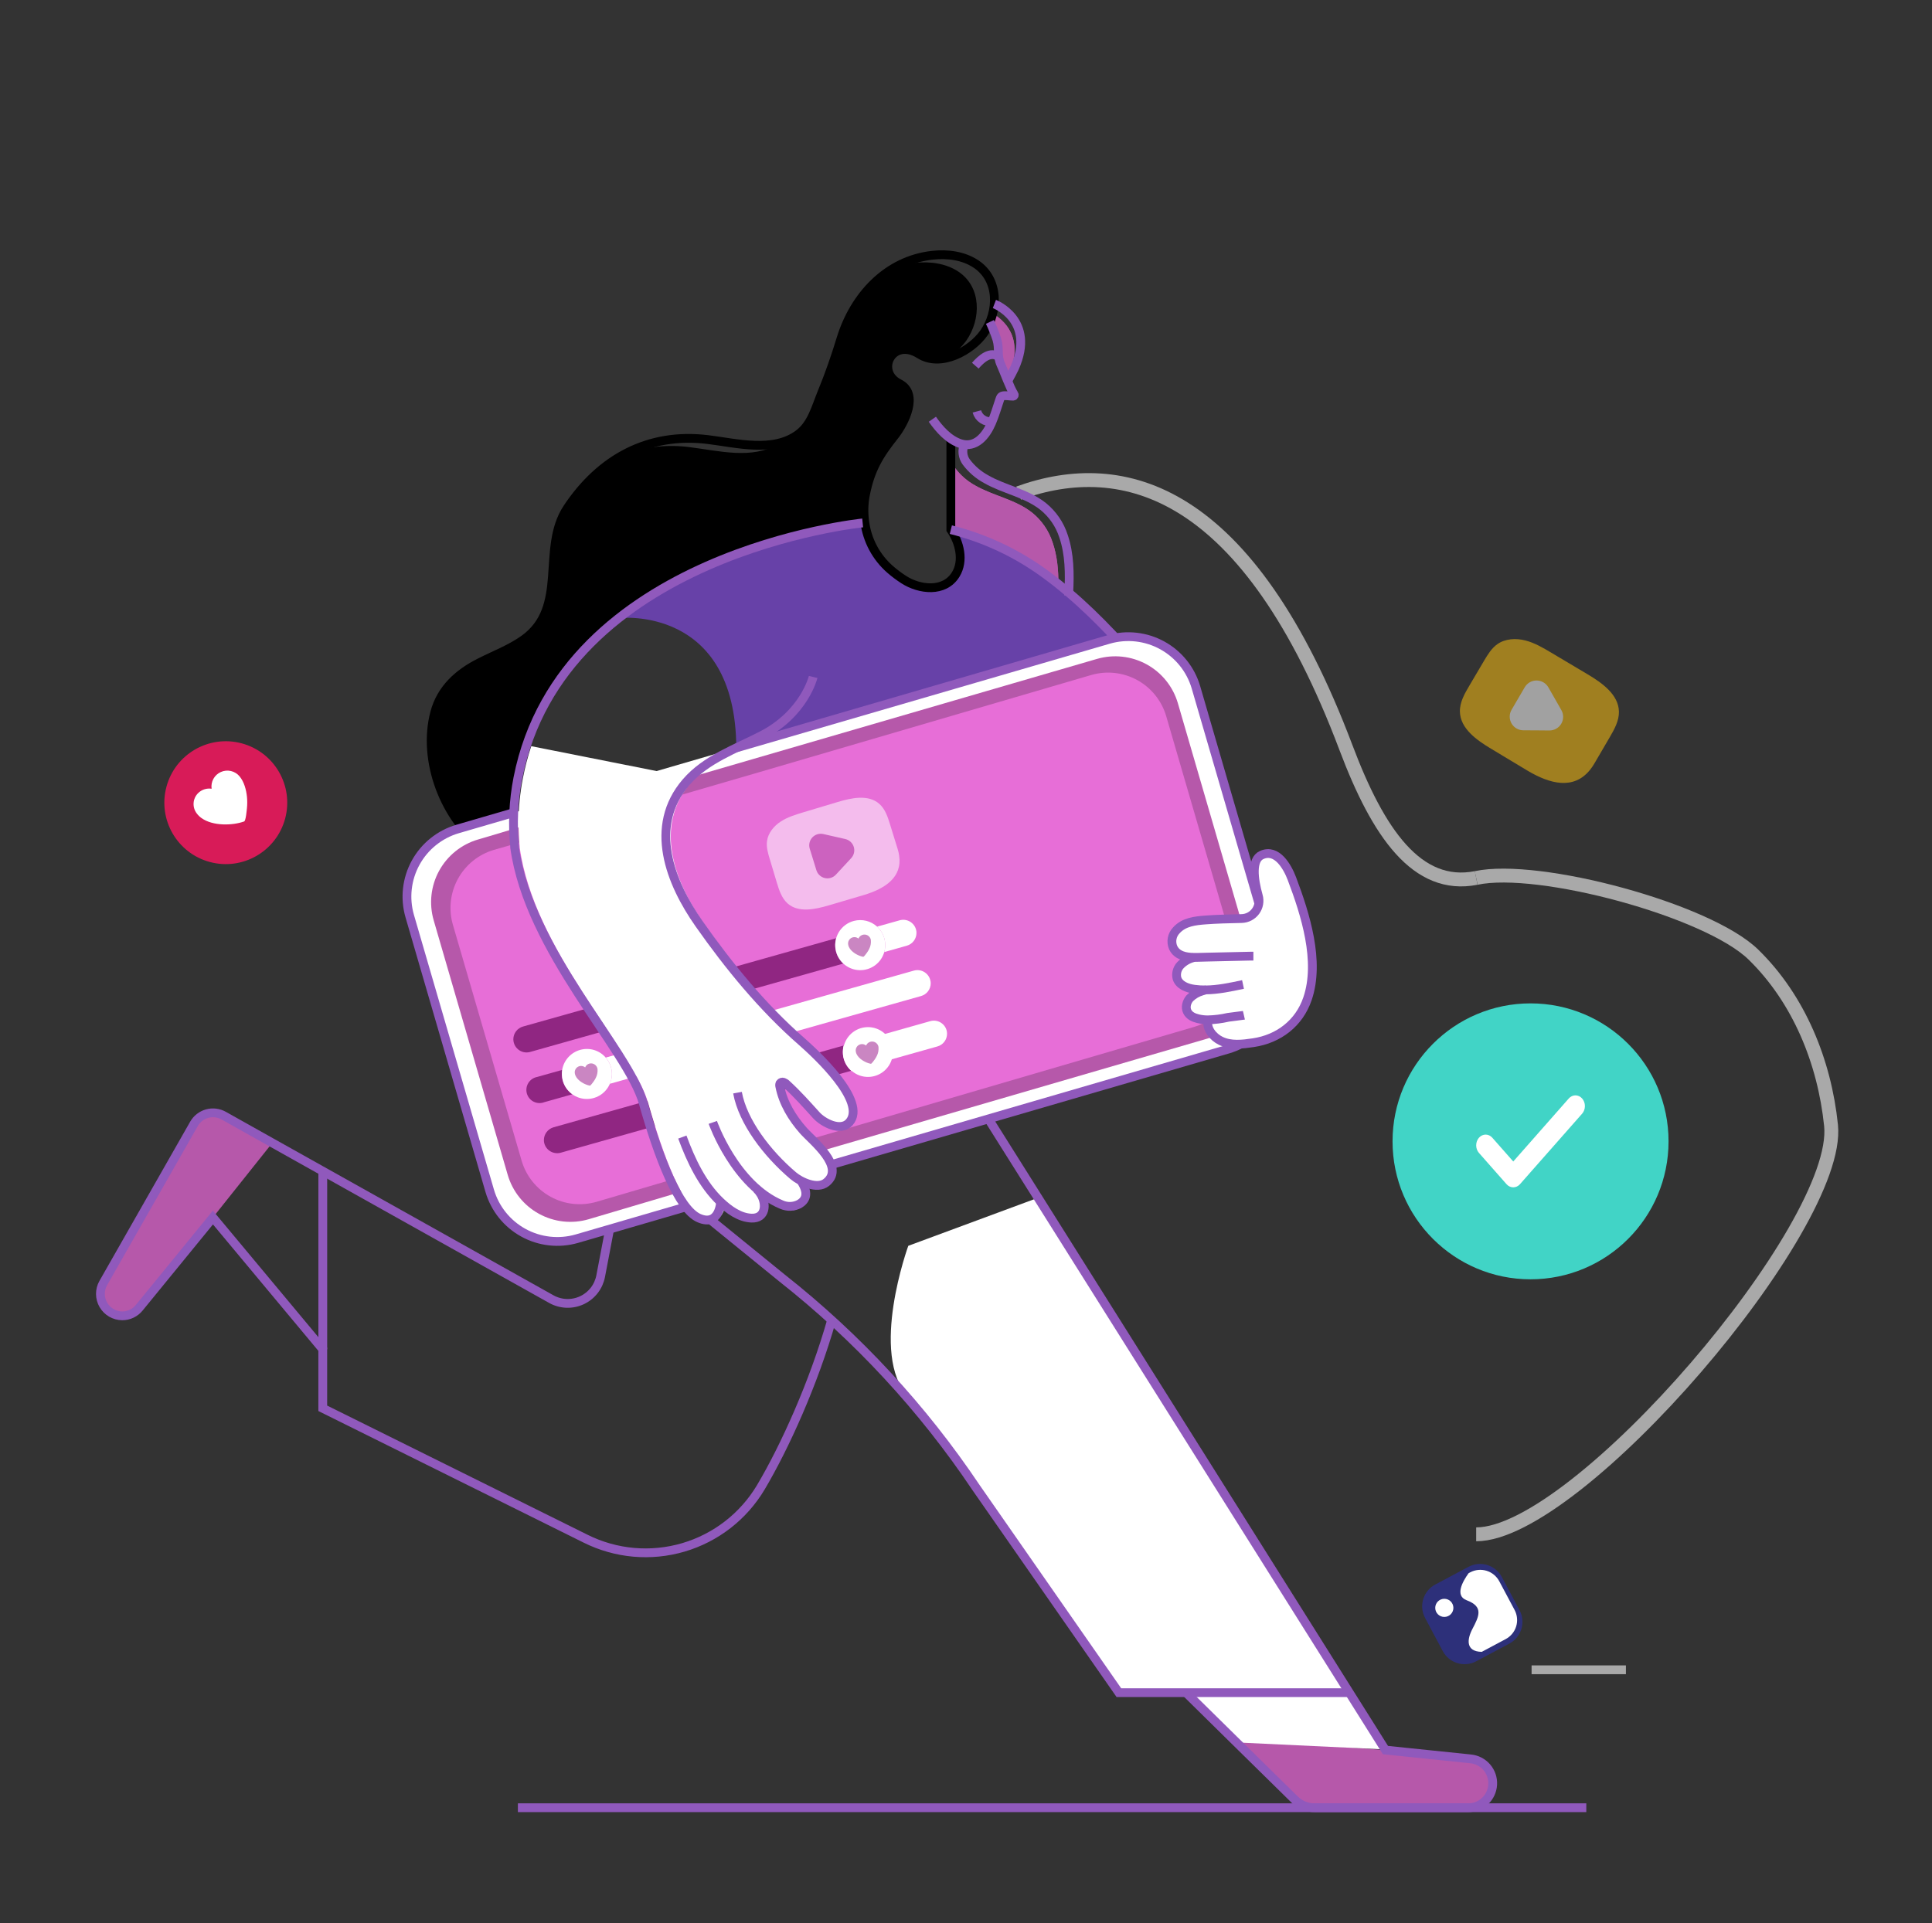
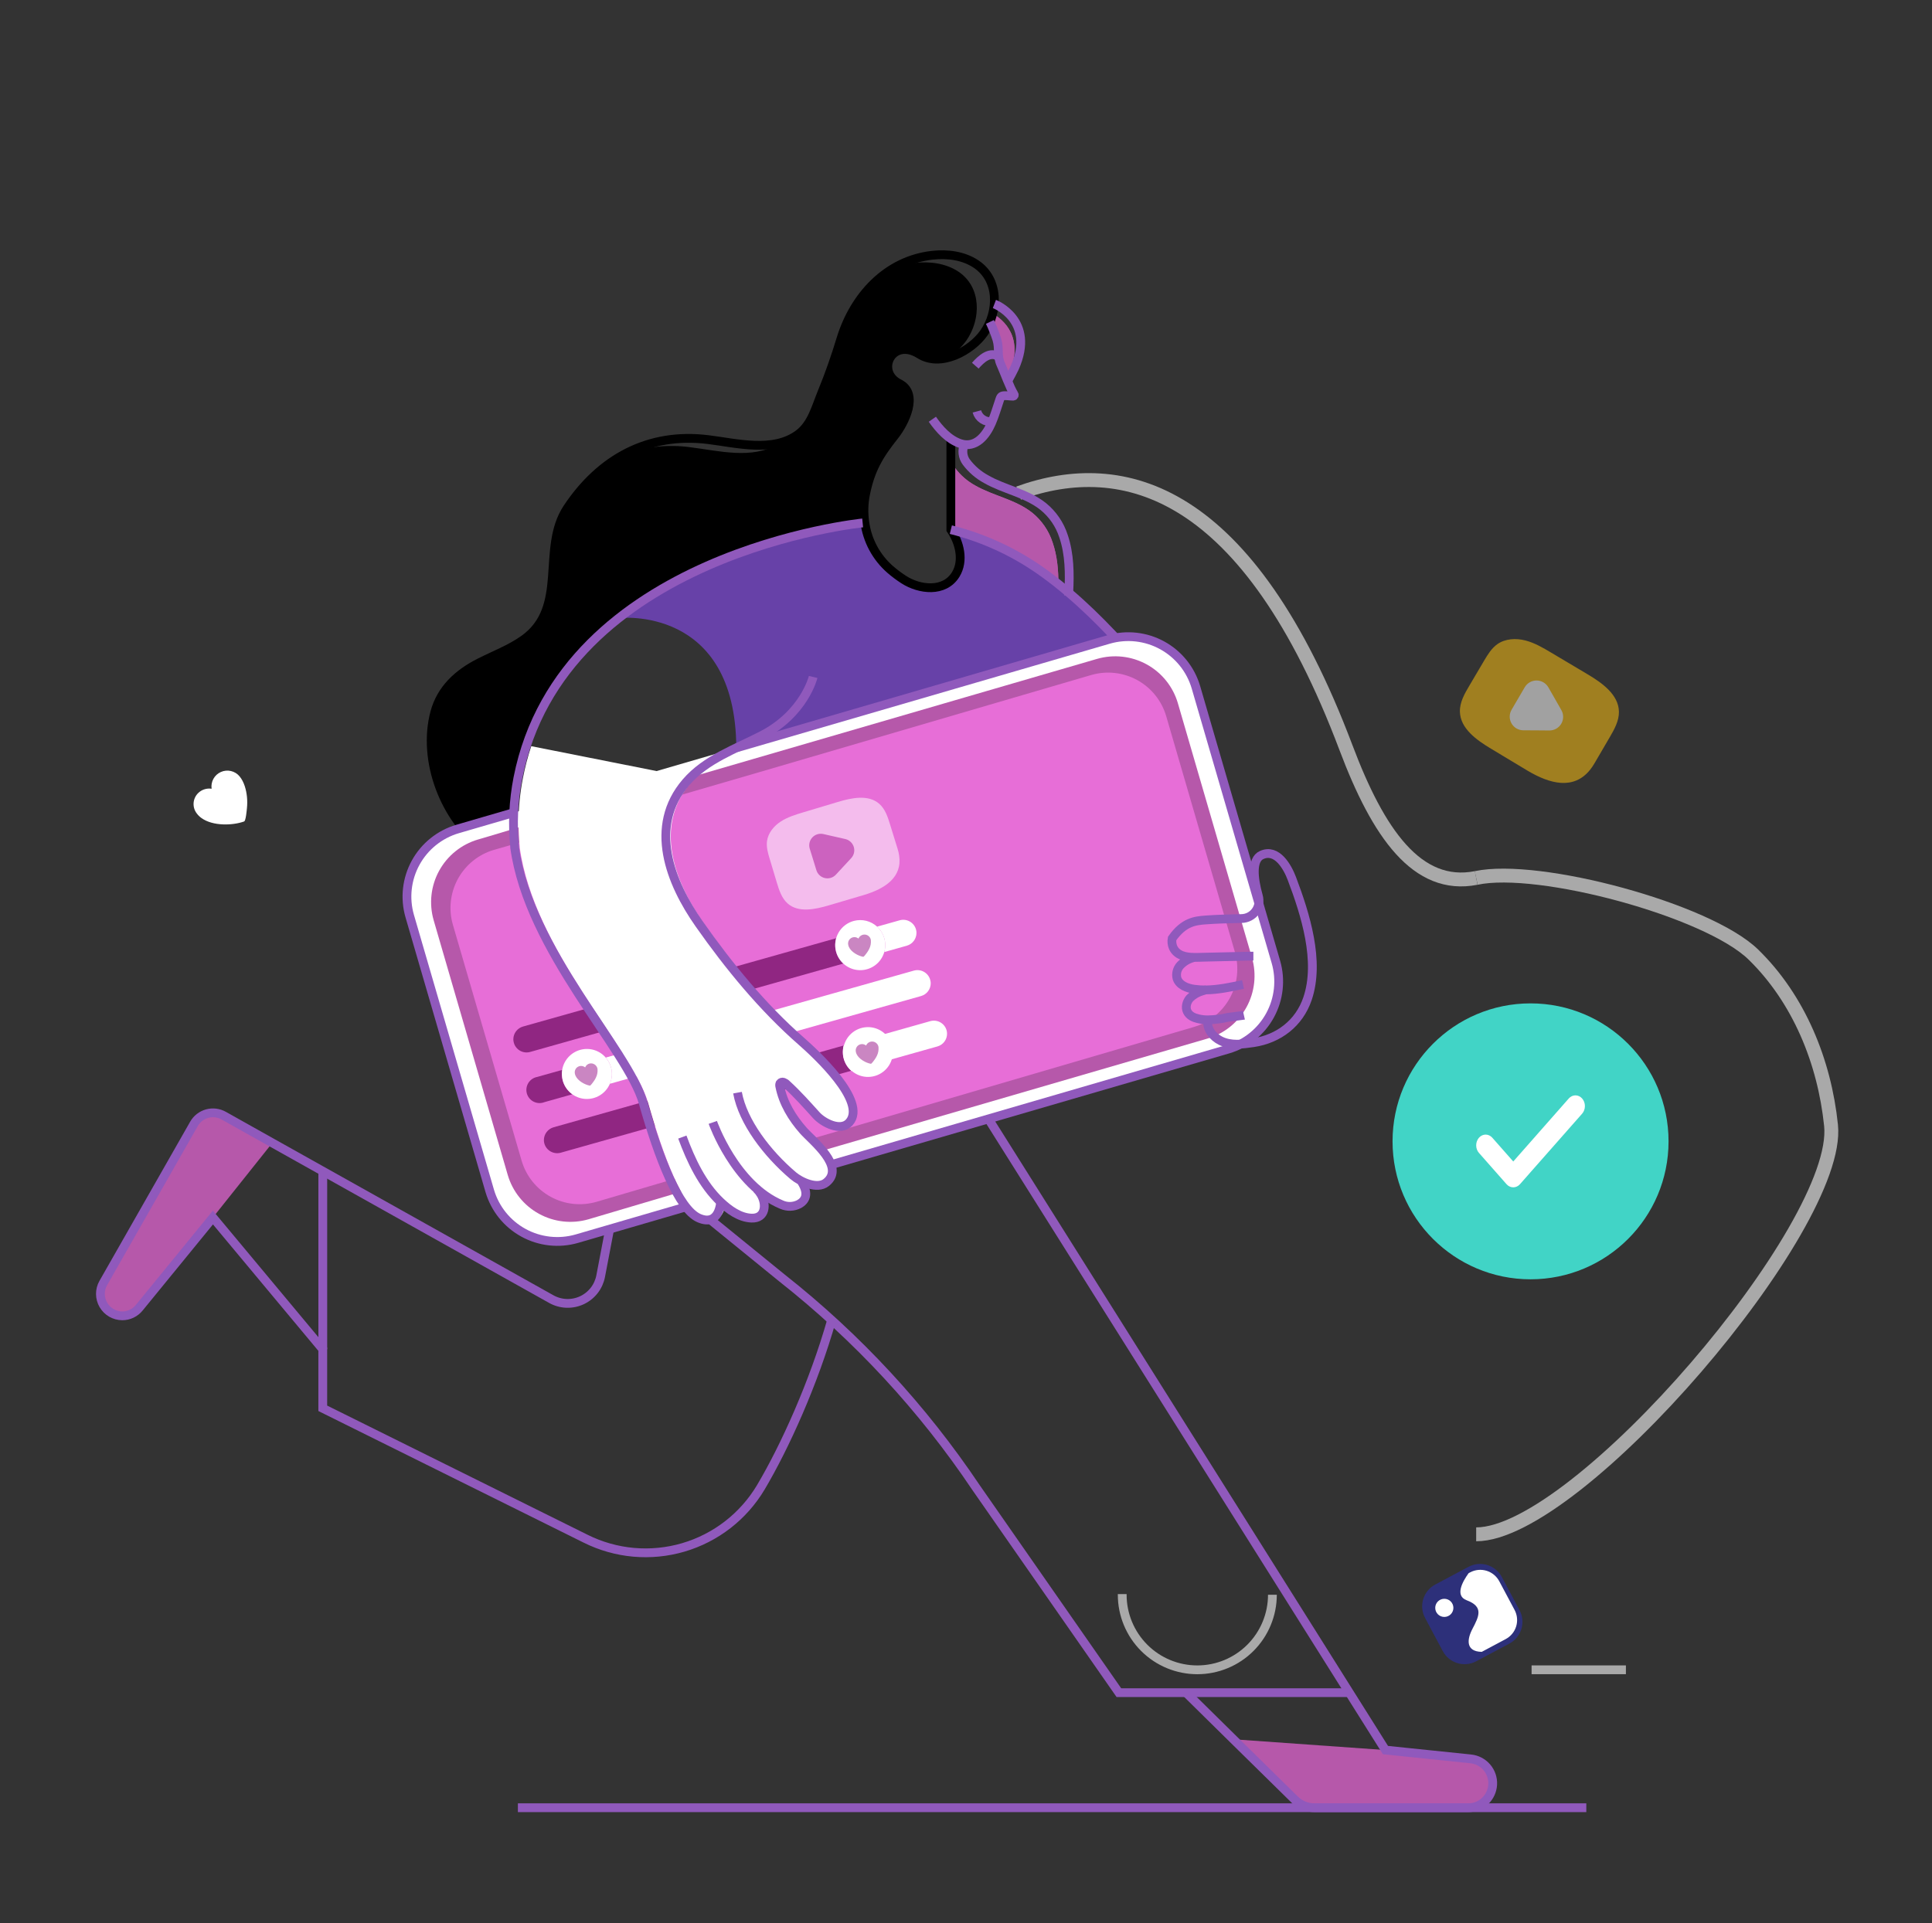
<svg xmlns="http://www.w3.org/2000/svg" width="231" height="230" viewBox="0 0 231 230" fill="none">
  <rect x="0" y="0" width="231" height="230" fill="#333333" stroke="none" />
  <g id="Delivery, Business, Media _ multimedia, truck, woman, social media, running, speed 1">
    <path id="Vector" d="M134.178 190.646V190.725C134.178 193.106 135.124 195.39 136.808 197.074C138.492 198.758 140.775 199.704 143.157 199.704C145.538 199.704 147.822 198.758 149.506 197.074C151.19 195.39 152.136 193.106 152.136 190.725" stroke="#A9A9A9" stroke-width="1.051" stroke-miterlimit="10" />
    <path id="Vector_2" d="M176.5 105C183.966 103.404 204.166 108.828 209.634 114.155C215.101 119.482 218.144 126.993 218.928 134.586C220.191 146.668 188.662 183.5 176.5 183.5" stroke="#A9A9A9" stroke-width="1.66" stroke-miterlimit="10" />
    <path id="Vector_3" d="M121.793 58.97C134.3 54.462 149.215 58.351 160.945 89.452C164.777 99.616 169.421 106.393 176.5 105" stroke="#A9A9A9" stroke-width="1.66" stroke-miterlimit="10" />
    <path id="Vector_4" d="M73.99 73.918C73.99 73.918 87.951 72.308 88.036 89.441L127.118 78.06L133.254 76.131C133.254 76.131 124.45 65.449 114.293 63.612C114.403 64.65 114.608 65.675 114.907 66.675C115.432 68.515 113.693 69.596 111.28 70.282C108.867 70.967 103.982 66.912 103.143 63.336C103.143 63.336 104.348 62.248 99.858 63.028C95.369 63.807 81.746 66.972 73.99 73.918Z" fill="#6741A8" />
    <path id="Vector_5" d="M13.379 157.062C13.76 157.267 14.186 157.375 14.618 157.377C15.009 157.376 15.394 157.288 15.745 157.119C16.097 156.95 16.406 156.704 16.649 156.399L25.458 145.601L32.568 136.679L26.749 133.415C26.146 133.075 25.432 132.988 24.765 133.174C24.098 133.359 23.532 133.802 23.191 134.404L12.341 153.455C12.169 153.759 12.059 154.095 12.018 154.442C11.977 154.789 12.006 155.141 12.102 155.476C12.199 155.812 12.362 156.126 12.581 156.398C12.8 156.67 13.071 156.896 13.379 157.062Z" fill="#B658AA" />
    <path id="Vector_6" d="M147.471 208.01L154.803 215.223C155.437 215.849 156.292 216.2 157.184 216.2H175.531C176.285 216.205 177.012 215.918 177.56 215.401C178.108 214.883 178.436 214.174 178.475 213.421C178.514 212.668 178.261 211.929 177.768 211.357C177.276 210.786 176.583 210.426 175.832 210.353L165.652 209.3L147.471 208.01Z" fill="#B658AA" />
    <path id="Vector_7" d="M113.688 62.788V63.285V63.411C117.744 64.429 121.564 66.225 124.935 68.701C125.48 69.102 126.013 69.506 126.545 69.934C126.558 68.218 126.411 66.496 125.855 64.874C125.405 63.481 124.56 62.248 123.423 61.325C122.423 60.527 121.238 60.014 120.047 59.552C118.856 59.09 117.687 58.685 116.597 58.062C115.677 57.557 114.873 56.865 114.237 56.031C114.015 55.729 113.876 55.373 113.836 55C113.795 54.627 113.855 54.25 114.007 53.908C113.9 53.901 113.794 53.88 113.692 53.846L113.688 62.788Z" fill="#B658AA" />
    <path id="Vector_8" d="M113.688 62.788V63.285V63.411C117.744 64.429 121.564 66.225 124.935 68.701C125.48 69.102 126.013 69.506 126.545 69.934C126.558 68.218 126.411 66.496 125.855 64.874C125.405 63.481 124.56 62.248 123.423 61.325C122.423 60.527 121.238 60.014 120.047 59.552C118.856 59.09 117.687 58.685 116.597 58.062C115.677 57.557 114.873 56.865 114.237 56.031C114.015 55.729 113.876 55.373 113.836 55C113.795 54.627 113.855 54.25 114.007 53.908C113.9 53.901 113.794 53.88 113.692 53.846L113.688 62.788Z" fill="#B658AA" />
    <path id="Vector_9" d="M57.647 101.545C59.17 102.638 60.865 103.469 62.661 104.004C63.432 104.234 61.61 105.094 62.401 105.248C59.271 97.86 61.504 86.503 71.408 76.139C73.094 74.373 76.972 72.135 78.883 70.58C81.958 68.08 85.323 67.756 88.543 66.256C89.982 65.592 91.46 65.014 92.968 64.526C95.65 63.636 98.417 63.028 101.225 62.714C101.863 62.636 102.493 62.581 103.13 62.546C102.974 61.451 103.005 60.337 103.222 59.253C103.808 56.276 104.832 54.568 106.695 52.221C107.863 50.745 109.685 47.214 107.254 45.998C105.722 45.234 105.582 43.672 106.302 42.72C106.911 41.906 108.142 41.536 109.664 42.49C110.715 43.162 111.964 43.206 113.165 42.877C114.101 42.331 114.912 41.597 115.548 40.719C117.312 38.189 117.374 34.36 114.616 32.504C113.11 31.489 111.191 31.243 109.39 31.439C108.586 31.532 107.793 31.71 107.026 31.97C107.023 31.968 107.019 31.968 107.016 31.968C107.012 31.968 107.009 31.968 107.005 31.97C103.749 33.727 101.416 36.977 100.296 40.639C99.638 42.803 98.895 44.947 98.026 47.047C97.313 48.769 96.816 50.864 95.225 52.04C94.561 52.533 93.807 52.89 93.005 53.091C90.001 54.995 85.834 53.896 82.549 53.491C79.923 53.132 77.249 53.402 74.748 54.28C71.946 55.694 69.538 57.96 67.583 60.897C64.363 65.764 67.772 72.781 62.374 76.62C60.748 77.77 58.864 78.476 57.084 79.38C54.535 80.677 52.484 82.517 51.727 85.36C50.216 91.055 52.891 98.093 57.647 101.545Z" fill="black" />
-     <path id="Vector_10" d="M124.24 143.203L165.766 209.234L148.056 208.397L141.45 202.371H133.9C133.9 202.371 113.319 172.19 108.6 167.075C103.88 161.96 108.6 148.995 108.6 148.995L124.24 143.203Z" fill="white" />
    <path id="Vector_11" d="M189.666 216.197H61.922" stroke="#9059BC" stroke-width="1.051" stroke-miterlimit="10" />
    <path id="Vector_12" d="M118.373 38.411C118.701 39.091 118.982 39.792 119.213 40.511C119.548 41.681 119.185 42.404 119.696 43.517C119.87 43.901 120.123 44.552 120.386 45.212C120.461 45.058 120.533 44.931 120.574 44.833C122.577 40.373 119.944 38.222 118.677 37.486C118.598 37.802 118.497 38.111 118.373 38.411Z" fill="#B658AA" />
    <path id="Vector_13" d="M118.373 38.411C118.701 39.091 118.982 39.792 119.213 40.511C119.548 41.681 119.185 42.404 119.696 43.517C119.87 43.901 120.123 44.552 120.386 45.212C120.461 45.058 120.533 44.931 120.574 44.833C122.577 40.373 119.944 38.222 118.677 37.486C118.598 37.802 118.497 38.111 118.373 38.411Z" fill="#B658AA" />
    <path id="Vector_14" d="M99.433 157.882C97.291 165.41 93.837 173.043 90.973 177.869C88.903 181.35 85.592 183.92 81.706 185.062C77.819 186.203 73.645 185.832 70.02 184.023L38.591 168.427V161.368L25.458 145.611L16.649 156.4C16.404 156.703 16.095 156.947 15.743 157.115C15.392 157.283 15.007 157.369 14.618 157.369C14.161 157.366 13.713 157.244 13.317 157.016C12.922 156.787 12.593 156.459 12.363 156.064C12.133 155.669 12.01 155.221 12.006 154.764C12.002 154.307 12.117 153.857 12.341 153.459L23.19 134.417C23.531 133.814 24.097 133.372 24.764 133.186C25.431 133.001 26.145 133.088 26.748 133.428L32.567 136.692L65.917 155.37C66.472 155.68 67.092 155.855 67.727 155.878C68.362 155.902 68.994 155.775 69.57 155.507C70.147 155.238 70.651 154.837 71.042 154.336C71.433 153.835 71.699 153.248 71.819 152.624L75.77 131.924" stroke="#9059BC" stroke-width="1.051" stroke-miterlimit="10" />
    <path id="Vector_15" d="M84.969 145.904L93.513 152.855C102.506 159.95 110.333 168.409 116.709 177.925L133.779 202.436H161.333" stroke="#9059BC" stroke-width="1.051" stroke-miterlimit="10" />
    <path id="Vector_16" d="M141.818 202.442L147.469 208.011L154.801 215.223C155.435 215.849 156.29 216.201 157.182 216.201H175.529C176.283 216.205 177.01 215.919 177.558 215.401C178.106 214.884 178.434 214.175 178.473 213.422C178.512 212.668 178.259 211.929 177.766 211.358C177.274 210.787 176.581 210.427 175.83 210.354L165.65 209.301L116.508 131.158C113.978 127.124 111.724 120.484 113.686 116.135C121.159 99.591 120.513 83.564 120.513 83.564" stroke="#9059BC" stroke-width="1.051" stroke-miterlimit="10" />
    <path id="Vector_17" d="M113.688 52.439V62.72V63.217V63.343C114.744 64.884 115.278 67.069 114.268 68.707C112.918 70.899 109.935 70.535 108.042 69.309C107.486 68.949 106.955 68.551 106.453 68.118C104.77 66.656 103.682 64.629 103.394 62.419C103.238 61.324 103.269 60.212 103.483 59.127C104.074 56.154 105.093 54.445 106.963 52.094C108.132 50.62 109.953 47.087 107.518 45.87C104.668 44.449 106.641 40.288 109.928 42.367C112.476 43.977 116.138 41.969 117.651 39.805C119.415 37.275 119.48 33.446 116.72 31.59C115.213 30.575 113.295 30.329 111.497 30.525C106.011 31.127 102.11 35.414 100.549 40.511C99.891 42.675 99.148 44.819 98.281 46.919C97.565 48.644 97.069 50.737 95.479 51.912C92.455 54.175 88.071 52.991 84.646 52.572C77.516 51.696 71.766 54.854 67.838 60.765C64.618 65.632 68.026 72.649 62.626 76.488C61.002 77.638 59.119 78.344 57.336 79.248C54.785 80.543 52.736 82.385 51.977 85.228C50.466 90.941 53.141 97.981 57.895 101.434C60.073 103.016 62.621 103.964 65.269 104.479" stroke="black" stroke-width="1.051" stroke-miterlimit="10" />
    <path id="Vector_18" d="M127.762 71.258C127.776 71.126 127.783 71 127.788 70.876C127.907 68.62 127.893 66.276 127.157 64.116C126.707 62.724 125.862 61.492 124.726 60.569C123.721 59.771 122.539 59.254 121.352 58.794C120.165 58.334 118.99 57.929 117.902 57.303C116.981 56.802 116.177 56.11 115.545 55.273C115.321 54.972 115.181 54.618 115.139 54.246C115.096 53.874 115.153 53.497 115.303 53.154" stroke="#9059BC" stroke-width="1.051" stroke-miterlimit="10" />
    <path id="Vector_19" d="M38.594 161.37V140.062" stroke="#9059BC" stroke-width="1.051" stroke-miterlimit="10" />
    <path id="Vector_20" d="M111.477 50.14C112.302 51.32 113.422 52.594 114.835 53.056C116.663 53.65 117.894 52.1 118.549 50.589C118.942 49.689 119.211 48.732 119.529 47.803C119.632 47.497 119.694 47.343 120.046 47.325C120.398 47.306 120.764 47.38 121.123 47.38C121.15 47.381 121.177 47.375 121.201 47.361C121.224 47.348 121.244 47.328 121.256 47.303C121.269 47.279 121.274 47.252 121.272 47.225C121.269 47.197 121.259 47.172 121.242 47.15C120.759 46.416 120.039 44.411 119.674 43.608C119.168 42.495 119.533 41.768 119.193 40.604C118.961 39.886 118.682 39.184 118.358 38.502" stroke="#9059BC" stroke-width="1.051" stroke-miterlimit="10" />
    <path id="Vector_21" d="M118.896 36.355C118.896 36.355 123.881 38.264 121.307 44.01C121.148 44.359 120.757 45.084 120.573 45.413" stroke="#9059BC" stroke-width="1.051" stroke-miterlimit="10" />
    <path id="Vector_22" d="M118.622 50.413C118.224 50.467 117.819 50.374 117.484 50.151C117.148 49.929 116.906 49.592 116.801 49.203" stroke="#9059BC" stroke-width="1.051" stroke-miterlimit="10" />
    <path id="Vector_23" d="M119.466 42.718C118.433 41.879 117.301 42.948 116.611 43.733" stroke="#9059BC" stroke-width="1.051" stroke-miterlimit="10" />
    <path id="Vector_24" d="M113.688 63.344C117.746 64.361 121.568 66.158 124.941 68.634C125.921 69.342 126.866 70.097 127.784 70.881C131.404 73.954 134.59 77.51 137.686 81.104" stroke="#9059BC" stroke-width="1.051" stroke-miterlimit="10" />
    <path id="Vector_25" d="M142.329 115.018C142.31 115.006 142.293 114.992 142.278 114.976C138.216 110.914 134.125 106.882 130.051 102.834C126.638 99.444 122.199 95.974 120.115 91.525" stroke="#9059BC" stroke-width="1.051" stroke-miterlimit="10" />
-     <path id="Vector_26" d="M94.703 144.263C95.034 144.158 95.349 144.052 95.648 143.941C95.654 143.943 95.659 143.943 95.665 143.941" stroke="#9059BC" stroke-width="1.051" stroke-miterlimit="10" />
    <path id="Vector_27" d="M63.784 96.502L88.038 89.441L132.577 76.471C134.717 75.855 137.014 76.112 138.965 77.184C140.917 78.256 142.364 80.057 142.992 82.194L152.557 115.054C153.174 117.193 152.919 119.49 151.848 121.442C150.777 123.394 148.977 124.843 146.842 125.473L99.374 139.291L94.843 140.607L90.243 141.952L85.712 143.275L82.032 144.34L68.968 148.144C66.829 148.761 64.531 148.506 62.58 147.433C60.628 146.361 59.18 144.559 58.554 142.422L48.988 109.562C48.371 107.423 48.626 105.128 49.697 103.177C50.767 101.226 52.566 99.778 54.701 99.149L55.044 99.05L55.332 98.965L61.431 97.188L63.784 96.502Z" fill="white" />
    <path id="Vector_28" d="M67.431 97.359L89.902 90.818L131.173 78.8C133.157 78.226 135.288 78.461 137.099 79.455C138.91 80.448 140.253 82.12 140.833 84.102L149.693 114.54C150.264 116.522 150.028 118.65 149.037 120.459C148.046 122.269 146.381 123.613 144.403 124.2L100.416 137.006L96.218 138.23L91.947 139.474L87.749 140.702L84.336 141.68L70.368 145.82C68.384 146.395 66.253 146.16 64.442 145.166C62.631 144.172 61.289 142.501 60.708 140.518L51.853 110.064C51.279 108.082 51.513 105.952 52.504 104.142C53.496 102.332 55.164 100.988 57.143 100.404L57.461 100.312L57.727 100.236L65.251 97.982L67.431 97.359Z" fill="#B658AA" />
    <path id="Vector_29" d="M69.863 98.439L90.698 92.373L130.488 80.724C132.326 80.195 134.299 80.415 135.976 81.336C137.652 82.257 138.896 83.804 139.435 85.639L147.656 113.872C148.185 115.71 147.966 117.683 147.046 119.36C146.126 121.037 144.58 122.282 142.745 122.823L100.439 135.209L96.547 136.34L92.589 137.49L88.695 138.626L85.542 139.546L71.325 143.732C69.486 144.266 67.51 144.049 65.831 143.127C64.152 142.206 62.907 140.656 62.369 138.817L54.147 110.587C53.617 108.75 53.836 106.777 54.756 105.1C55.676 103.424 57.222 102.18 59.057 101.64L60.617 101.196L60.865 101.123L67.841 99.034L69.863 98.439Z" fill="#E76ED7" />
    <path id="Vector_30" d="M100.833 115.24L63.387 125.809C63.188 125.865 62.979 125.882 62.773 125.857C62.567 125.833 62.367 125.768 62.187 125.667C62.006 125.565 61.846 125.429 61.718 125.266C61.59 125.103 61.495 124.916 61.439 124.716C61.398 124.578 61.377 124.435 61.377 124.291C61.379 123.947 61.491 123.613 61.699 123.339C61.906 123.065 62.197 122.866 62.527 122.771L99.973 112.209C99.822 112.725 99.815 113.272 99.953 113.791C100.101 114.349 100.407 114.852 100.833 115.24Z" fill="#902682" />
    <path id="Vector_31" d="M109.579 111.573C109.578 111.918 109.466 112.253 109.259 112.528C109.051 112.804 108.76 113.004 108.429 113.1L105.726 113.864C105.88 113.327 105.882 112.759 105.731 112.222C105.58 111.685 105.283 111.201 104.873 110.823L107.576 110.062C107.978 109.95 108.409 110.002 108.774 110.207C109.138 110.411 109.407 110.752 109.521 111.154C109.562 111.29 109.581 111.431 109.579 111.573Z" fill="white" />
    <path id="Vector_32" d="M111.282 117.601C111.28 117.945 111.168 118.279 110.96 118.553C110.753 118.827 110.462 119.027 110.132 119.121L72.918 129.618C73.141 129.103 73.213 128.534 73.126 127.979C73.04 127.424 72.797 126.904 72.428 126.481L109.271 116.081C109.674 115.969 110.105 116.022 110.469 116.226C110.834 116.431 111.103 116.771 111.217 117.173C111.26 117.312 111.282 117.456 111.282 117.601Z" fill="white" />
    <path id="Vector_33" d="M68.442 130.869L65.089 131.814C64.884 131.895 64.665 131.932 64.446 131.923C64.226 131.913 64.011 131.858 63.814 131.761C63.617 131.664 63.442 131.527 63.301 131.358C63.161 131.189 63.057 130.993 62.996 130.782C62.936 130.57 62.92 130.349 62.951 130.131C62.981 129.914 63.056 129.705 63.172 129.518C63.288 129.331 63.442 129.171 63.623 129.047C63.805 128.923 64.01 128.839 64.226 128.799L67.216 127.957C67.152 128.37 67.171 128.792 67.274 129.197C67.453 129.875 67.867 130.467 68.442 130.869Z" fill="#902682" />
    <path id="Vector_34" d="M101.779 128.057L67.035 137.862C66.632 137.971 66.202 137.918 65.838 137.713C65.474 137.509 65.205 137.17 65.089 136.769C65.049 136.633 65.029 136.491 65.031 136.348C65.032 136.003 65.145 135.668 65.352 135.393C65.559 135.118 65.85 134.917 66.181 134.821L100.875 125.039C100.73 125.576 100.737 126.143 100.897 126.677C101.057 127.21 101.362 127.688 101.779 128.057Z" fill="#902682" />
    <path id="Vector_35" d="M113.234 123.63C113.235 123.974 113.123 124.309 112.915 124.583C112.707 124.858 112.416 125.057 112.084 125.15L106.636 126.684L101.783 128.064C101.366 127.695 101.061 127.217 100.901 126.684C100.741 126.151 100.734 125.584 100.879 125.047L105.824 123.653L111.229 122.126C111.631 122.012 112.062 122.063 112.427 122.266C112.792 122.47 113.062 122.81 113.177 123.211C113.215 123.348 113.235 123.488 113.234 123.63Z" fill="white" />
    <path id="Vector_36" d="M105.728 113.861C105.548 114.493 105.165 115.047 104.638 115.439C104.111 115.83 103.47 116.038 102.813 116.029C102.157 116.02 101.521 115.795 101.005 115.389C100.489 114.984 100.121 114.419 99.958 113.783C99.859 113.403 99.836 113.007 99.89 112.618C99.944 112.228 100.074 111.854 100.273 111.515C100.473 111.176 100.736 110.88 101.05 110.643C101.364 110.407 101.721 110.234 102.101 110.135C102.585 110.01 103.092 110.007 103.576 110.127C104.061 110.248 104.507 110.488 104.875 110.825C105.285 111.203 105.583 111.688 105.733 112.225C105.884 112.762 105.882 113.33 105.728 113.866V113.861Z" fill="white" />
    <g id="Group" opacity="0.72">
      <path id="Vector_37" d="M104.124 112.426C104.161 112.788 104.094 113.154 103.931 113.48C103.852 113.641 103.76 113.795 103.655 113.94C103.597 114.015 103.296 114.45 103.209 114.432C102.615 114.326 101.766 113.864 101.493 113.245C101.452 113.148 101.423 113.046 101.408 112.941C101.387 112.79 101.412 112.636 101.48 112.499C101.548 112.362 101.656 112.248 101.789 112.174C101.923 112.099 102.076 112.067 102.228 112.081C102.38 112.094 102.525 112.154 102.643 112.251C102.706 112.096 102.819 111.965 102.964 111.879C103.108 111.793 103.277 111.756 103.444 111.774C103.611 111.792 103.768 111.864 103.891 111.979C104.013 112.095 104.095 112.247 104.124 112.412V112.426Z" fill="#B658AA" />
    </g>
    <path id="Vector_38" d="M72.918 129.619C72.673 130.193 72.254 130.676 71.721 130.999C71.187 131.323 70.566 131.472 69.943 131.425C69.321 131.378 68.729 131.137 68.25 130.736C67.772 130.336 67.43 129.795 67.274 129.191C67.172 128.786 67.152 128.364 67.217 127.951C67.313 127.382 67.572 126.853 67.962 126.427C68.352 126.001 68.857 125.697 69.415 125.55C69.955 125.407 70.524 125.419 71.057 125.585C71.59 125.751 72.066 126.064 72.429 126.489C72.798 126.912 73.04 127.431 73.127 127.986C73.214 128.542 73.141 129.11 72.918 129.626V129.619Z" fill="white" />
    <g id="Group_2" opacity="0.72">
      <path id="Vector_39" d="M71.442 127.834C71.478 128.197 71.411 128.562 71.247 128.887C71.171 129.05 71.078 129.204 70.971 129.347C70.913 129.423 70.612 129.858 70.527 129.84C69.931 129.734 69.085 129.271 68.811 128.65C68.769 128.554 68.74 128.452 68.726 128.347C68.705 128.195 68.73 128.041 68.798 127.904C68.866 127.767 68.974 127.654 69.108 127.579C69.241 127.505 69.394 127.472 69.546 127.486C69.699 127.5 69.843 127.559 69.961 127.657C70.007 127.545 70.077 127.446 70.167 127.366C70.257 127.286 70.365 127.228 70.481 127.197C70.586 127.172 70.695 127.169 70.802 127.188C70.908 127.207 71.009 127.248 71.099 127.307C71.189 127.367 71.266 127.445 71.325 127.535C71.384 127.626 71.424 127.727 71.442 127.834Z" fill="#B658AA" />
    </g>
    <path id="Vector_40" d="M106.631 126.685C106.422 127.373 105.97 127.963 105.36 128.344C104.75 128.725 104.022 128.873 103.312 128.76C102.601 128.646 101.956 128.279 101.495 127.727C101.034 127.175 100.788 126.474 100.803 125.755C100.819 125.035 101.094 124.346 101.578 123.814C102.063 123.281 102.723 122.943 103.438 122.86C104.153 122.777 104.874 122.955 105.467 123.363C106.06 123.77 106.486 124.378 106.665 125.075C106.801 125.605 106.789 126.161 106.631 126.685Z" fill="white" />
    <g id="Group_3" opacity="0.72">
      <path id="Vector_41" d="M105.038 125.221C105.073 125.583 105.005 125.948 104.843 126.274C104.765 126.436 104.673 126.59 104.567 126.734C104.509 126.81 104.208 127.245 104.123 127.226C103.527 127.12 102.679 126.658 102.405 126.039C102.364 125.942 102.335 125.839 102.32 125.734C102.299 125.582 102.324 125.428 102.392 125.291C102.46 125.154 102.568 125.041 102.701 124.966C102.835 124.892 102.988 124.859 103.14 124.873C103.292 124.887 103.437 124.946 103.555 125.044C103.619 124.888 103.733 124.758 103.877 124.673C104.022 124.587 104.191 124.551 104.358 124.569C104.525 124.588 104.682 124.66 104.804 124.775C104.927 124.89 105.009 125.041 105.038 125.207V125.221Z" fill="#B658AA" />
    </g>
    <path id="Vector_42" d="M100.461 134.732C98.466 134.842 96.321 131.972 95.665 131.257C95.592 131.181 95.51 131.115 95.419 131.061L93.636 129.619L93.936 131.887C94.412 132.979 96.925 135.362 98.717 138.097C100.509 140.832 98.802 141.43 97.843 141.777C96.884 142.124 95.881 140.312 96.272 142.281C96.663 144.249 94.34 144.277 92.891 144.031C91.442 143.785 90.922 142.191 91.251 143.442C91.58 144.693 90.495 145.606 89.515 145.648C88.772 145.685 87.344 144.682 86.7 144.199C86.552 144.99 86.021 146.476 84.17 145.685C81.711 144.633 79.324 138.352 77.5 131.924C75.676 125.495 63.863 113.77 62.14 101.354C62.14 101.334 62.14 101.304 62.14 101.283C62.048 100.345 62.002 99.399 62 98.447C62 96.637 62.176 94.832 62.524 93.056C62.773 91.764 63.106 90.489 63.52 89.24L83.024 93.113C82.891 93.261 82.757 93.408 82.624 93.562C78.059 98.863 80.727 105.586 84.2 110.522C87.723 115.545 91.778 120.509 96.413 124.552C97.773 125.736 99.045 127.019 100.217 128.391L99.964 128.531C100.239 129.067 100.546 129.587 100.884 130.086C102.262 131.986 102.464 134.619 100.461 134.732Z" fill="white" />
    <path id="Vector_43" d="M88.037 89.441L132.577 76.471C134.716 75.855 137.013 76.112 138.965 77.184C140.916 78.256 142.364 80.057 142.991 82.194L152.557 115.054C153.173 117.193 152.918 119.49 151.847 121.442C150.776 123.394 148.977 124.843 146.841 125.473L99.374 139.291" stroke="#9059BC" stroke-width="1.051" stroke-miterlimit="10" />
    <path id="Vector_44" d="M82.021 144.338L68.968 148.142C66.829 148.759 64.531 148.504 62.58 147.431C60.628 146.359 59.18 144.557 58.554 142.42L48.988 109.56C48.371 107.421 48.626 105.126 49.697 103.175C50.767 101.224 52.566 99.776 54.701 99.147L55.044 99.049L55.332 98.963L61.431 97.186" stroke="#9059BC" stroke-width="1.051" stroke-miterlimit="10" />
    <path id="Vector_45" d="M94.843 140.605H94.836" stroke="#9059BC" stroke-width="1.051" stroke-miterlimit="10" />
    <path id="Vector_46" d="M85.701 143.273H85.693" stroke="#9059BC" stroke-width="1.051" stroke-miterlimit="10" />
    <path id="Vector_47" d="M88.179 130.678C88.82 134.178 91.737 137.971 94.83 140.598C95.73 141.361 97.717 142.29 98.796 141.419C101.123 139.542 97.144 136.451 96.047 135.209C94.715 133.7 93.639 131.931 93.239 129.937C93.204 129.814 93.211 129.683 93.26 129.565C93.306 129.5 93.372 129.453 93.448 129.429C93.524 129.405 93.606 129.407 93.68 129.433C93.829 129.488 93.963 129.576 94.071 129.691C95.332 130.841 96.457 132.113 97.597 133.371C98.405 134.27 100.505 135.386 101.535 134.24C103.771 131.754 97.443 125.96 95.824 124.539C91.194 120.491 87.132 115.528 83.609 110.509C80.136 105.573 77.468 98.85 82.033 93.549C84.416 90.789 87.944 89.584 91.095 87.953C96.178 85.331 97.225 80.961 97.225 80.961" stroke="#9059BC" stroke-width="1.051" stroke-miterlimit="10" />
    <path id="Vector_48" d="M85.227 134.234C85.227 134.234 87.858 141.735 93.447 144.069C93.779 144.217 94.139 144.288 94.503 144.277C94.866 144.266 95.222 144.174 95.544 144.007C96.234 143.621 96.798 142.857 95.83 141.325" stroke="#9059BC" stroke-width="1.051" stroke-miterlimit="10" />
    <path id="Vector_49" d="M81.584 135.988C82.61 138.771 83.971 141.681 86.161 143.751C87.159 144.691 88.424 145.623 89.841 145.683C91.548 145.754 91.681 144.034 90.991 142.863C90.842 142.612 90.663 142.38 90.457 142.173" stroke="#9059BC" stroke-width="1.051" stroke-miterlimit="10" />
    <path id="Vector_50" d="M86.161 143.749C86.161 143.749 86.037 146.739 83.578 145.684C81.119 144.628 78.725 138.349 76.908 131.918C75.091 125.487 63.212 113.728 61.526 101.282L61.544 101.434C61.544 101.406 61.544 101.386 61.544 101.358C61.257 98.586 61.384 95.787 61.921 93.053C67.246 66.106 103.144 62.541 103.144 62.541" stroke="#9059BC" stroke-width="1.051" stroke-miterlimit="10" />
-     <path id="Vector_51" d="M156.331 119.451C155.338 122.384 152.881 124.254 149.855 124.709C148.557 124.9 147.159 125.075 145.945 124.479C145.054 124.044 144.178 123.03 144.445 121.965C144.049 121.97 143.654 121.925 143.27 121.832C142.743 121.705 142.198 121.455 141.966 120.969C141.733 120.484 141.897 119.808 142.274 119.373C142.685 118.968 143.191 118.672 143.746 118.513C143.881 118.463 144.018 118.421 144.157 118.386C143.708 118.39 143.259 118.362 142.814 118.301C141.959 118.191 141 117.825 140.744 117.006C140.673 116.728 140.674 116.436 140.747 116.158C140.819 115.88 140.961 115.625 141.158 115.417C141.561 115.003 142.065 114.704 142.621 114.548C142.679 114.534 142.727 114.513 142.782 114.499C141.768 114.486 140.73 114.283 140.282 113.322C140.138 112.98 140.097 112.604 140.164 112.239C140.232 111.875 140.405 111.538 140.662 111.27C141.559 110.263 142.902 110.12 144.169 110.024C145.436 109.927 146.977 109.883 148.47 109.856C148.794 109.847 149.112 109.764 149.4 109.614C149.687 109.464 149.936 109.25 150.128 108.988C150.32 108.727 150.45 108.425 150.507 108.106C150.565 107.786 150.548 107.458 150.459 107.146C149.878 105.076 149.631 102.818 150.857 102.266C152.686 101.438 153.946 103.694 154.471 105.081C156.074 109.331 157.859 114.962 156.331 119.451Z" fill="white" />
    <path id="Vector_52" d="M148.621 117.74C147.142 118.055 145.645 118.377 144.145 118.391C144.006 118.426 143.869 118.468 143.734 118.518C143.179 118.677 142.673 118.972 142.262 119.378C141.884 119.813 141.703 120.457 141.954 120.974C142.204 121.492 142.731 121.71 143.258 121.837C143.642 121.93 144.037 121.975 144.433 121.97C145.242 121.953 146.048 121.852 146.836 121.669C146.97 121.641 148.603 121.452 148.729 121.423" stroke="#9059BC" stroke-width="1.051" stroke-miterlimit="10" />
    <path id="Vector_53" d="M142.766 114.506C142.711 114.52 142.663 114.54 142.605 114.554C142.049 114.71 141.545 115.01 141.142 115.424C140.945 115.632 140.803 115.887 140.731 116.165C140.658 116.443 140.657 116.735 140.728 117.013C140.995 117.832 141.954 118.197 142.798 118.308C143.243 118.368 143.692 118.397 144.142 118.393" stroke="#9059BC" stroke-width="1.051" stroke-miterlimit="10" />
-     <path id="Vector_54" d="M149.862 114.351C149.749 114.351 149.643 114.351 149.533 114.351L144.188 114.471C143.769 114.471 143.268 114.512 142.766 114.498C141.752 114.485 140.715 114.282 140.266 113.321C140.122 112.979 140.081 112.603 140.149 112.238C140.216 111.874 140.389 111.537 140.646 111.269C141.543 110.262 142.886 110.119 144.153 110.023C145.421 109.926 146.964 109.887 148.457 109.855C148.782 109.847 149.101 109.765 149.39 109.615C149.679 109.465 149.929 109.251 150.122 108.988C150.315 108.726 150.445 108.423 150.502 108.103C150.56 107.783 150.543 107.454 150.453 107.141C149.871 105.071 149.62 102.81 150.849 102.258C152.677 101.43 153.938 103.686 154.462 105.073C156.072 109.323 157.859 114.963 156.332 119.443C155.336 122.376 152.882 124.25 149.857 124.701C148.562 124.894 147.159 125.069 145.947 124.471C145.062 124.039 144.183 123.027 144.448 121.962" stroke="#9059BC" stroke-width="1.051" stroke-miterlimit="10" />
+     <path id="Vector_54" d="M149.862 114.351C149.749 114.351 149.643 114.351 149.533 114.351L144.188 114.471C143.769 114.471 143.268 114.512 142.766 114.498C141.752 114.485 140.715 114.282 140.266 113.321C140.122 112.979 140.081 112.603 140.149 112.238C141.543 110.262 142.886 110.119 144.153 110.023C145.421 109.926 146.964 109.887 148.457 109.855C148.782 109.847 149.101 109.765 149.39 109.615C149.679 109.465 149.929 109.251 150.122 108.988C150.315 108.726 150.445 108.423 150.502 108.103C150.56 107.783 150.543 107.454 150.453 107.141C149.871 105.071 149.62 102.81 150.849 102.258C152.677 101.43 153.938 103.686 154.462 105.073C156.072 109.323 157.859 114.963 156.332 119.443C155.336 122.376 152.882 124.25 149.857 124.701C148.562 124.894 147.159 125.069 145.947 124.471C145.062 124.039 144.183 123.027 144.448 121.962" stroke="#9059BC" stroke-width="1.051" stroke-miterlimit="10" />
    <g id="Group_4" opacity="0.54">
      <path id="Vector_55" d="M107.504 102.301C107.464 102.036 107.403 101.773 107.322 101.517L106.418 98.594C106.142 97.699 105.837 96.754 105.133 96.137C103.829 94.987 101.818 95.417 100.151 95.919L96.059 97.147C95.119 97.43 94.164 97.72 93.343 98.256C92.522 98.791 91.837 99.624 91.708 100.597C91.611 101.315 91.823 102.032 92.032 102.727L92.874 105.533C93.152 106.453 93.46 107.423 94.185 108.063C95.475 109.185 97.446 108.764 99.088 108.279L103.274 107.044C105.8 106.289 107.911 104.939 107.504 102.301Z" fill="white" />
      <path id="Vector_56" d="M101.763 102.642C101.931 102.464 102.05 102.245 102.106 102.006C102.162 101.768 102.153 101.518 102.081 101.284C102.008 101.05 101.875 100.839 101.694 100.674C101.513 100.508 101.292 100.394 101.052 100.342L99.755 100.048L98.46 99.753C98.222 99.696 97.972 99.703 97.737 99.774C97.503 99.844 97.291 99.976 97.124 100.156C96.958 100.336 96.842 100.556 96.789 100.796C96.736 101.035 96.747 101.284 96.822 101.518L97.216 102.787L97.606 104.057C97.676 104.292 97.806 104.505 97.985 104.673C98.164 104.841 98.384 104.959 98.624 105.013C98.863 105.068 99.112 105.058 99.346 104.984C99.58 104.91 99.79 104.775 99.955 104.593L100.859 103.617L101.763 102.642Z" fill="#B658AA" />
    </g>
    <path id="Vector_57" d="M194.402 199.701H183.125" stroke="#A9A9A9" stroke-width="1.051" stroke-miterlimit="10" />
    <path id="Vector_58" d="M183 153C192.113 153 199.5 145.613 199.5 136.5C199.5 127.387 192.113 120 183 120C173.887 120 166.5 127.387 166.5 136.5C166.5 145.613 173.887 153 183 153Z" fill="#41D4C6" />
    <path id="Vector_59" d="M180.927 142C180.778 142 180.631 141.967 180.494 141.902C180.356 141.838 180.232 141.743 180.127 141.623L176.832 137.885C176.62 137.644 176.5 137.318 176.5 136.978C176.5 136.637 176.619 136.311 176.831 136.07C177.043 135.829 177.33 135.694 177.63 135.693C177.93 135.693 178.218 135.828 178.43 136.069L180.934 138.91L187.569 131.376C187.781 131.136 188.068 131 188.368 131C188.668 131 188.956 131.135 189.168 131.375C189.38 131.616 189.5 131.942 189.5 132.282C189.5 132.623 189.381 132.949 189.169 133.19L181.725 141.637C181.512 141.873 181.225 142.003 180.927 142Z" fill="white" />
    <g id="Group 1845">
-       <path id="Vector_60" d="M25.096 103.093C29.015 104.143 33.043 101.818 34.093 97.899C35.143 93.98 32.818 89.951 28.899 88.901C24.98 87.851 20.951 90.177 19.901 94.096C18.851 98.015 21.177 102.043 25.096 103.093Z" fill="#D81B58" />
      <path id="Vector_61" d="M24.087 97.835C23.876 97.684 23.689 97.501 23.532 97.293C23.255 96.937 23.117 96.492 23.147 96.041C23.176 95.591 23.37 95.167 23.692 94.85C23.901 94.644 24.156 94.49 24.435 94.4C24.714 94.309 25.01 94.285 25.301 94.329C25.243 93.92 25.32 93.504 25.519 93.142C25.719 92.781 26.031 92.495 26.408 92.327C26.785 92.159 27.207 92.118 27.609 92.211C28.011 92.304 28.372 92.525 28.637 92.841C29.196 93.503 29.446 94.472 29.531 95.319C29.573 95.763 29.571 96.21 29.526 96.654C29.499 96.885 29.399 98.167 29.188 98.244C27.797 98.743 25.438 98.811 24.087 97.835Z" fill="white" />
    </g>
    <g id="Group 1847">
      <path id="Vector_62" d="M175.574 187.388L171.606 189.503C170.167 190.271 169.622 192.059 170.389 193.499L172.504 197.467C173.272 198.906 175.06 199.451 176.5 198.684L180.468 196.568C181.907 195.801 182.452 194.012 181.684 192.573L179.569 188.605C178.802 187.166 177.013 186.621 175.574 187.388Z" fill="#2D307A" />
      <path id="Vector_63" d="M177.165 197.556L180.038 196.024C180.636 195.703 181.084 195.157 181.282 194.507C181.48 193.857 181.413 193.154 181.096 192.553L179.256 189.103C178.934 188.504 178.389 188.056 177.739 187.858C177.088 187.66 176.386 187.727 175.785 188.045L175.592 188.149C174.874 189.145 173.92 190.849 175.362 191.385C177.432 192.16 176.827 193.322 176.052 194.81C175.394 196.059 175.226 197.519 177.165 197.556Z" fill="white" />
      <path id="Vector_64" d="M172.689 193.38C173.289 193.38 173.775 192.894 173.775 192.295C173.775 191.695 173.289 191.209 172.689 191.209C172.09 191.209 171.604 191.695 171.604 192.295C171.604 192.894 172.09 193.38 172.689 193.38Z" fill="white" />
    </g>
    <g id="Group_5" opacity="0.54">
      <path id="Vector_65" d="M190.116 92.066C190.311 91.82 190.488 91.561 190.645 91.289L192.46 88.182C193.015 87.23 193.587 86.217 193.568 85.114C193.53 83.069 191.554 81.671 189.795 80.627C188.357 79.771 186.918 78.915 185.479 78.06C184.487 77.47 183.476 76.874 182.364 76.592C181.251 76.311 179.982 76.373 179.036 77.036C178.341 77.525 177.886 78.278 177.45 79.009L175.698 81.979C175.12 82.95 174.524 83.989 174.554 85.12C174.608 87.129 176.54 88.501 178.26 89.534L182.658 92.178C185.312 93.756 188.154 94.504 190.116 92.066Z" fill="#FDC010" />
      <path id="Vector_66" d="M185.255 87.363C185.542 87.364 185.824 87.29 186.073 87.148C186.322 87.006 186.529 86.801 186.674 86.554C186.818 86.306 186.895 86.025 186.897 85.738C186.898 85.451 186.824 85.169 186.682 84.92L185.909 83.563L185.132 82.206C184.99 81.957 184.785 81.75 184.537 81.606C184.29 81.461 184.008 81.385 183.722 81.383C183.435 81.382 183.153 81.456 182.904 81.599C182.655 81.741 182.448 81.946 182.304 82.194L181.517 83.541L180.729 84.891C180.586 85.138 180.51 85.42 180.509 85.706C180.509 85.992 180.583 86.274 180.726 86.522C180.869 86.771 181.074 86.977 181.322 87.121C181.569 87.265 181.851 87.341 182.137 87.342L183.7 87.349L185.255 87.363Z" fill="white" />
    </g>
  </g>
</svg>